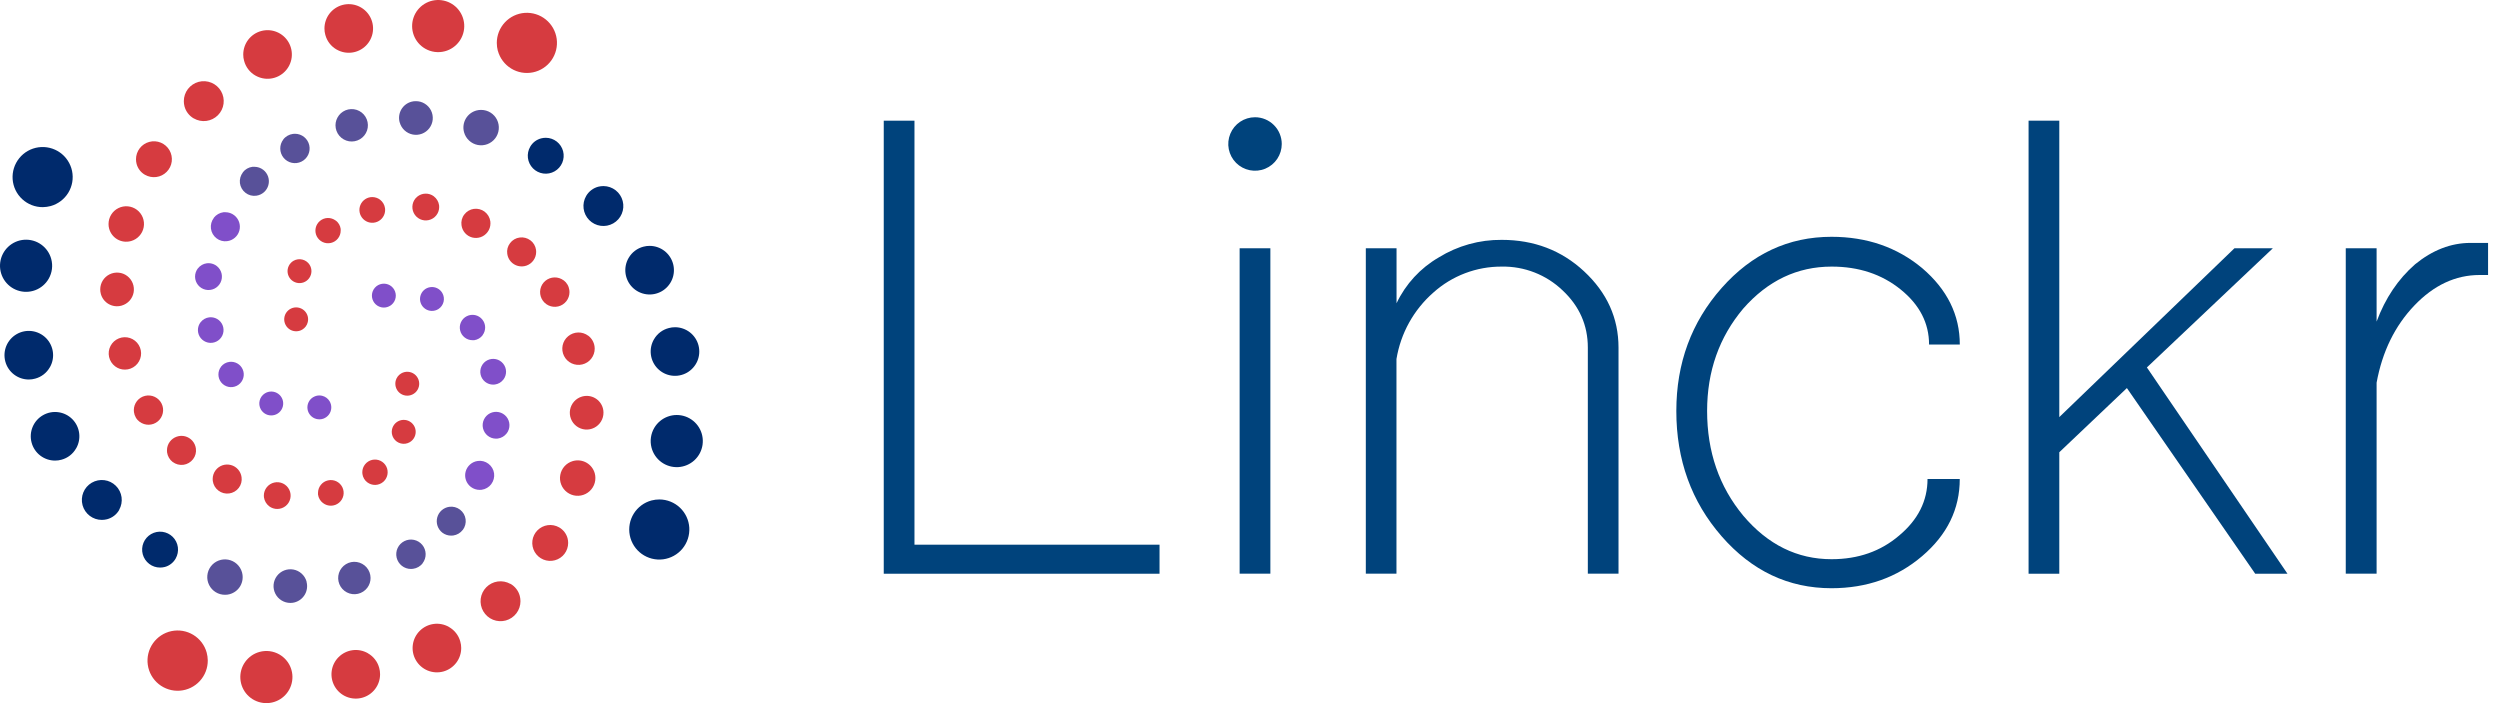
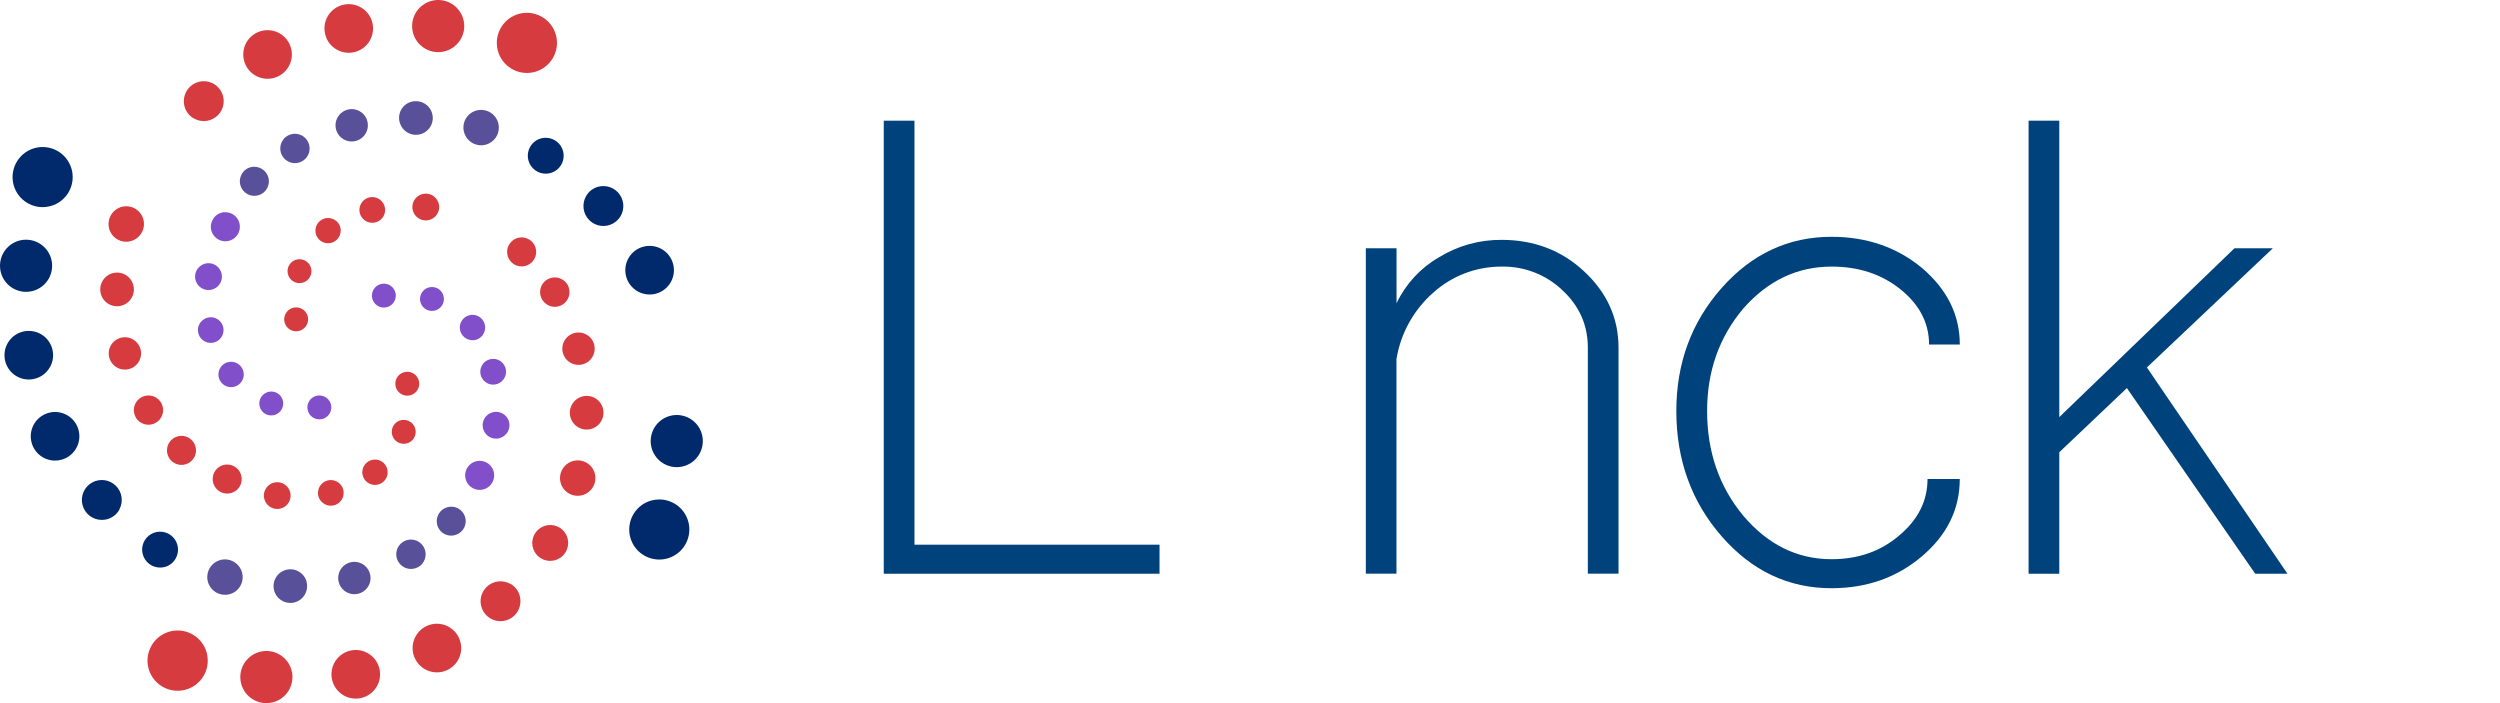
<svg xmlns="http://www.w3.org/2000/svg" width="128" height="36" viewBox="0 0 128 36" fill="none">
  <path d="M10.581 33.408C10.617 33.539 10.636 33.675 10.638 33.811C10.641 34.203 10.495 34.581 10.23 34.869C9.965 35.157 9.6 35.334 9.209 35.363C8.819 35.392 8.432 35.271 8.127 35.026C7.822 34.78 7.622 34.428 7.567 34.04C7.512 33.652 7.607 33.258 7.832 32.937C8.057 32.617 8.395 32.394 8.778 32.313C9.162 32.233 9.561 32.301 9.896 32.505C10.231 32.708 10.476 33.031 10.581 33.408Z" fill="#D63B40" />
  <path d="M14.305 33.508C14.572 33.663 14.778 33.904 14.887 34.193C14.997 34.482 15.002 34.8 14.903 35.092C14.805 35.385 14.608 35.634 14.346 35.798C14.084 35.961 13.773 36.029 13.467 35.989C13.161 35.949 12.878 35.804 12.666 35.58C12.455 35.355 12.328 35.063 12.307 34.755C12.286 34.447 12.373 34.141 12.552 33.89C12.732 33.639 12.992 33.457 13.291 33.377C13.46 33.331 13.637 33.319 13.811 33.341C13.985 33.364 14.153 33.421 14.305 33.508Z" fill="#D63B40" />
  <path d="M18.835 33.447C18.977 33.527 19.101 33.634 19.2 33.763C19.3 33.891 19.373 34.038 19.415 34.195C19.445 34.301 19.46 34.41 19.46 34.52C19.461 34.794 19.372 35.061 19.205 35.279C19.039 35.497 18.806 35.654 18.541 35.725C18.276 35.797 17.995 35.779 17.742 35.675C17.488 35.571 17.276 35.385 17.139 35.148C17.002 34.911 16.946 34.635 16.982 34.363C17.017 34.091 17.141 33.839 17.335 33.645C17.529 33.451 17.781 33.326 18.053 33.29C18.325 33.254 18.601 33.309 18.838 33.446L18.835 33.447Z" fill="#D63B40" />
  <path d="M22.989 32.103C23.13 32.183 23.254 32.29 23.354 32.419C23.453 32.547 23.526 32.694 23.568 32.851C23.599 32.957 23.614 33.067 23.614 33.177C23.615 33.451 23.525 33.718 23.359 33.935C23.192 34.153 22.959 34.31 22.694 34.382C22.43 34.453 22.149 34.435 21.895 34.331C21.642 34.226 21.43 34.041 21.293 33.804C21.155 33.567 21.1 33.291 21.136 33.019C21.171 32.747 21.295 32.495 21.489 32.301C21.683 32.107 21.935 31.982 22.207 31.946C22.478 31.91 22.754 31.965 22.992 32.102L22.989 32.103Z" fill="#D63B40" />
  <path d="M26.134 29.89C26.252 29.957 26.354 30.046 26.436 30.153C26.519 30.26 26.579 30.382 26.613 30.512C26.635 30.6 26.647 30.689 26.648 30.779C26.649 31.004 26.576 31.223 26.44 31.401C26.304 31.58 26.113 31.709 25.896 31.769C25.679 31.828 25.449 31.814 25.241 31.73C25.033 31.645 24.858 31.494 24.745 31.3C24.631 31.106 24.585 30.88 24.612 30.657C24.64 30.434 24.741 30.227 24.898 30.067C25.056 29.907 25.262 29.803 25.484 29.772C25.707 29.741 25.933 29.784 26.129 29.894L26.134 29.89Z" fill="#D63B40" />
  <path d="M28.628 27.001C28.733 27.061 28.825 27.141 28.899 27.237C28.973 27.332 29.027 27.442 29.059 27.558C29.079 27.637 29.09 27.717 29.09 27.798C29.09 28 29.023 28.197 28.901 28.357C28.778 28.518 28.605 28.634 28.41 28.686C28.215 28.739 28.008 28.726 27.821 28.649C27.634 28.572 27.478 28.435 27.376 28.261C27.275 28.086 27.234 27.882 27.259 27.682C27.285 27.481 27.377 27.295 27.519 27.151C27.662 27.008 27.847 26.916 28.048 26.888C28.248 26.861 28.452 26.901 28.627 27.001H28.628Z" fill="#D63B40" />
  <path d="M30.453 24.237C30.474 24.314 30.485 24.394 30.484 24.474C30.485 24.643 30.439 24.808 30.35 24.952C30.262 25.096 30.136 25.212 29.985 25.288C29.835 25.364 29.666 25.396 29.498 25.382C29.33 25.367 29.17 25.306 29.035 25.205C28.9 25.104 28.795 24.967 28.734 24.81C28.672 24.653 28.655 24.482 28.686 24.317C28.716 24.151 28.792 23.996 28.905 23.871C29.018 23.746 29.163 23.655 29.325 23.608L29.347 23.602C29.578 23.54 29.824 23.572 30.031 23.691C30.238 23.81 30.39 24.006 30.453 24.237Z" fill="#D63B40" />
  <path d="M30.868 20.901C30.889 20.975 30.899 21.051 30.898 21.128C30.899 21.288 30.855 21.445 30.771 21.582C30.688 21.719 30.567 21.83 30.424 21.902C30.281 21.974 30.12 22.005 29.961 21.991C29.801 21.977 29.648 21.918 29.52 21.822C29.391 21.726 29.292 21.596 29.234 21.447C29.175 21.297 29.16 21.135 29.188 20.977C29.217 20.819 29.29 20.673 29.397 20.554C29.505 20.435 29.643 20.348 29.798 20.304L29.817 20.299C30.037 20.24 30.27 20.27 30.467 20.383C30.664 20.496 30.808 20.682 30.868 20.901Z" fill="#D63B40" />
  <path d="M30.119 17.187C30.206 17.253 30.28 17.336 30.335 17.431C30.39 17.525 30.426 17.63 30.441 17.738C30.446 17.776 30.449 17.813 30.449 17.851C30.449 18.038 30.386 18.22 30.27 18.367C30.155 18.514 29.992 18.617 29.81 18.66C29.628 18.703 29.437 18.683 29.268 18.604C29.098 18.525 28.96 18.391 28.877 18.223C28.793 18.056 28.769 17.865 28.807 17.682C28.846 17.499 28.945 17.334 29.089 17.215C29.233 17.095 29.413 17.028 29.6 17.023C29.787 17.019 29.97 17.078 30.119 17.19V17.187Z" fill="#D63B40" />
  <path d="M28.86 14.352C28.939 14.411 29.005 14.486 29.055 14.572C29.105 14.657 29.137 14.752 29.15 14.85C29.155 14.884 29.158 14.919 29.158 14.954C29.159 15.123 29.102 15.289 28.997 15.422C28.892 15.556 28.745 15.65 28.58 15.689C28.415 15.728 28.241 15.711 28.087 15.639C27.933 15.567 27.808 15.445 27.732 15.293C27.656 15.141 27.634 14.968 27.668 14.802C27.703 14.636 27.793 14.486 27.924 14.377C28.055 14.269 28.218 14.208 28.388 14.204C28.558 14.2 28.724 14.254 28.86 14.356V14.352Z" fill="#D63B40" />
  <path d="M27.155 12.302C27.233 12.36 27.299 12.434 27.349 12.518C27.399 12.603 27.432 12.696 27.445 12.793C27.445 12.827 27.451 12.862 27.452 12.897C27.452 13.059 27.4 13.216 27.302 13.345C27.214 13.463 27.092 13.551 26.953 13.6C26.814 13.648 26.664 13.654 26.522 13.617C26.379 13.58 26.251 13.502 26.153 13.392C26.055 13.282 25.992 13.145 25.972 12.999C25.957 12.903 25.962 12.804 25.986 12.709C26.011 12.615 26.055 12.526 26.115 12.449C26.173 12.37 26.247 12.304 26.331 12.255C26.416 12.205 26.509 12.173 26.607 12.161C26.801 12.134 26.998 12.186 27.155 12.304" fill="#D63B40" />
-   <path d="M24.816 10.84C24.974 10.96 25.077 11.137 25.105 11.333C25.105 11.366 25.111 11.4 25.111 11.437C25.112 11.598 25.06 11.755 24.962 11.883C24.874 12.002 24.752 12.092 24.612 12.141C24.472 12.19 24.321 12.196 24.177 12.159C24.034 12.121 23.905 12.041 23.808 11.93C23.71 11.818 23.648 11.68 23.629 11.533C23.615 11.436 23.62 11.338 23.644 11.243C23.669 11.148 23.712 11.059 23.773 10.982C23.831 10.904 23.905 10.838 23.989 10.789C24.074 10.739 24.167 10.707 24.264 10.694C24.459 10.668 24.656 10.72 24.814 10.837" fill="#D63B40" />
  <path d="M22.214 10.054C22.359 10.164 22.456 10.328 22.481 10.508C22.481 10.54 22.486 10.572 22.486 10.602C22.486 10.756 22.433 10.906 22.337 11.027C22.241 11.149 22.106 11.233 21.956 11.268C21.805 11.304 21.647 11.287 21.507 11.221C21.367 11.155 21.254 11.044 21.185 10.905C21.116 10.767 21.096 10.609 21.128 10.457C21.16 10.306 21.242 10.17 21.362 10.071C21.481 9.973 21.63 9.917 21.784 9.914C21.939 9.91 22.09 9.959 22.214 10.052V10.054Z" fill="#D63B40" />
  <path d="M19.458 10.224C19.597 10.33 19.689 10.487 19.713 10.66C19.713 10.69 19.718 10.719 19.719 10.749C19.719 10.88 19.68 11.007 19.607 11.115C19.535 11.223 19.432 11.307 19.311 11.357C19.191 11.407 19.058 11.419 18.93 11.394C18.803 11.368 18.686 11.305 18.594 11.213C18.502 11.12 18.439 11.003 18.414 10.875C18.389 10.747 18.402 10.615 18.453 10.495C18.503 10.374 18.588 10.272 18.696 10.2C18.805 10.127 18.932 10.089 19.062 10.09C19.205 10.091 19.344 10.138 19.458 10.223V10.224Z" fill="#D63B40" />
  <path d="M17.19 11.29C17.259 11.342 17.316 11.406 17.36 11.48C17.403 11.554 17.431 11.635 17.443 11.72C17.443 11.751 17.443 11.782 17.443 11.81C17.443 11.956 17.393 12.097 17.302 12.211C17.211 12.325 17.085 12.405 16.943 12.438C16.801 12.471 16.652 12.456 16.52 12.393C16.388 12.331 16.281 12.226 16.216 12.096C16.151 11.965 16.133 11.816 16.163 11.674C16.193 11.531 16.271 11.403 16.383 11.31C16.495 11.217 16.636 11.164 16.781 11.161C16.927 11.158 17.07 11.204 17.186 11.292L17.19 11.29Z" fill="#D63B40" />
  <path d="M15.849 13.552C15.915 13.655 15.949 13.775 15.946 13.898C15.943 14.02 15.903 14.138 15.832 14.238C15.762 14.338 15.662 14.414 15.548 14.457C15.433 14.499 15.309 14.507 15.19 14.478C15.071 14.449 14.963 14.385 14.881 14.295C14.799 14.204 14.746 14.091 14.728 13.97C14.711 13.849 14.73 13.726 14.784 13.616C14.837 13.506 14.922 13.414 15.028 13.353C15.165 13.275 15.326 13.251 15.478 13.289C15.631 13.326 15.764 13.42 15.849 13.552Z" fill="#D63B40" />
  <path d="M15.687 16.034C15.744 16.128 15.775 16.235 15.775 16.345C15.775 16.395 15.769 16.444 15.758 16.491C15.74 16.571 15.706 16.645 15.658 16.711C15.61 16.777 15.549 16.832 15.479 16.874C15.376 16.937 15.256 16.967 15.135 16.961C15.014 16.956 14.898 16.915 14.8 16.843C14.703 16.771 14.629 16.672 14.588 16.558C14.547 16.445 14.54 16.321 14.569 16.204C14.598 16.086 14.661 15.98 14.751 15.898C14.84 15.817 14.951 15.764 15.071 15.745C15.19 15.727 15.313 15.745 15.422 15.796C15.532 15.847 15.624 15.93 15.687 16.033V16.034Z" fill="#D63B40" />
  <path d="M33.359 25.623C33.491 25.589 33.627 25.572 33.764 25.572C34.154 25.574 34.529 25.724 34.813 25.992C35.097 26.261 35.268 26.627 35.292 27.017C35.315 27.406 35.19 27.791 34.941 28.092C34.692 28.392 34.338 28.587 33.951 28.637C33.564 28.687 33.172 28.587 32.855 28.359C32.538 28.131 32.32 27.79 32.245 27.407C32.17 27.024 32.243 26.627 32.45 26.295C32.657 25.964 32.982 25.724 33.359 25.623Z" fill="#002A6C" />
  <path d="M33.5 21.904C33.657 21.639 33.902 21.435 34.192 21.329C34.482 21.223 34.8 21.221 35.091 21.323C35.382 21.425 35.629 21.625 35.79 21.889C35.95 22.153 36.014 22.464 35.971 22.77C35.928 23.076 35.78 23.357 35.553 23.566C35.325 23.775 35.033 23.898 34.724 23.916C34.416 23.933 34.111 23.843 33.862 23.661C33.613 23.479 33.434 23.215 33.357 22.916C33.313 22.747 33.303 22.57 33.328 22.396C33.352 22.222 33.411 22.055 33.5 21.904Z" fill="#002A6C" />
-   <path d="M33.487 17.368C33.568 17.227 33.677 17.104 33.806 17.006C33.936 16.908 34.084 16.837 34.241 16.797C34.347 16.767 34.457 16.753 34.567 16.754C34.841 16.756 35.106 16.848 35.323 17.016C35.539 17.184 35.694 17.419 35.763 17.684C35.832 17.949 35.812 18.23 35.706 18.483C35.599 18.735 35.412 18.945 35.174 19.081C34.935 19.216 34.659 19.269 34.388 19.231C34.116 19.194 33.865 19.067 33.673 18.872C33.48 18.677 33.358 18.424 33.324 18.152C33.29 17.88 33.347 17.604 33.486 17.368H33.487Z" fill="#002A6C" />
  <path d="M32.189 13.202C32.271 13.061 32.379 12.938 32.509 12.84C32.638 12.742 32.786 12.671 32.943 12.63C33.049 12.601 33.159 12.587 33.269 12.589C33.543 12.591 33.809 12.683 34.025 12.851C34.241 13.02 34.396 13.255 34.465 13.52C34.534 13.785 34.514 14.066 34.407 14.318C34.3 14.57 34.113 14.781 33.875 14.916C33.636 15.051 33.36 15.104 33.089 15.066C32.817 15.028 32.566 14.902 32.373 14.706C32.181 14.511 32.059 14.257 32.025 13.985C31.992 13.713 32.049 13.438 32.188 13.202H32.189Z" fill="#002A6C" />
  <path d="M30.013 10.03C30.081 9.914 30.17 9.813 30.277 9.732C30.384 9.651 30.506 9.592 30.636 9.558C30.723 9.537 30.812 9.527 30.902 9.527C31.127 9.529 31.345 9.605 31.522 9.743C31.699 9.882 31.826 10.075 31.882 10.292C31.939 10.51 31.922 10.74 31.834 10.947C31.747 11.154 31.593 11.326 31.398 11.437C31.202 11.548 30.976 11.592 30.753 11.561C30.53 11.53 30.324 11.426 30.166 11.266C30.009 11.106 29.908 10.899 29.88 10.675C29.852 10.452 29.899 10.226 30.012 10.032L30.013 10.03Z" fill="#002A6C" />
  <path d="M27.149 7.508C27.209 7.404 27.29 7.312 27.386 7.239C27.483 7.167 27.593 7.114 27.71 7.084C27.788 7.064 27.869 7.054 27.949 7.055C28.151 7.056 28.347 7.125 28.507 7.249C28.666 7.374 28.78 7.547 28.831 7.743C28.882 7.939 28.866 8.146 28.788 8.332C28.709 8.518 28.571 8.673 28.395 8.773C28.219 8.873 28.015 8.912 27.815 8.884C27.614 8.856 27.429 8.763 27.287 8.619C27.145 8.475 27.055 8.288 27.029 8.087C27.005 7.887 27.046 7.683 27.149 7.509V7.508Z" fill="#002A6C" />
  <path d="M24.401 5.656C24.479 5.635 24.559 5.625 24.639 5.627C24.808 5.628 24.973 5.676 25.116 5.765C25.259 5.855 25.374 5.982 25.448 6.134C25.522 6.285 25.553 6.454 25.536 6.622C25.52 6.79 25.457 6.95 25.354 7.084C25.252 7.218 25.114 7.32 24.957 7.38C24.799 7.44 24.628 7.455 24.462 7.423C24.297 7.391 24.143 7.314 24.02 7.199C23.896 7.085 23.806 6.938 23.761 6.776L23.755 6.754C23.695 6.523 23.73 6.277 23.851 6.071C23.972 5.865 24.17 5.716 24.401 5.656Z" fill="#585199" />
  <path d="M21.07 5.207C21.143 5.187 21.22 5.178 21.296 5.18C21.456 5.179 21.614 5.224 21.75 5.309C21.887 5.393 21.997 5.514 22.069 5.658C22.14 5.802 22.17 5.963 22.155 6.123C22.14 6.283 22.08 6.435 21.983 6.563C21.886 6.691 21.755 6.789 21.605 6.847C21.454 6.904 21.291 6.918 21.134 6.888C20.976 6.857 20.83 6.784 20.712 6.674C20.594 6.565 20.509 6.426 20.466 6.271C20.462 6.262 20.459 6.253 20.457 6.244C20.402 6.025 20.436 5.794 20.55 5.599C20.665 5.405 20.852 5.264 21.07 5.207Z" fill="#585199" />
  <path d="M17.347 5.912C17.467 5.755 17.638 5.646 17.83 5.604C18.023 5.563 18.223 5.59 18.397 5.683C18.571 5.775 18.706 5.927 18.778 6.11C18.851 6.293 18.856 6.496 18.793 6.682C18.729 6.868 18.602 7.026 18.433 7.127C18.264 7.228 18.065 7.266 17.871 7.234C17.676 7.201 17.5 7.101 17.373 6.951C17.246 6.8 17.177 6.61 17.177 6.413C17.178 6.231 17.239 6.056 17.349 5.912H17.347Z" fill="#585199" />
  <path d="M14.502 7.142C14.562 7.063 14.638 6.998 14.723 6.949C14.809 6.899 14.904 6.868 15.003 6.855C15.037 6.851 15.072 6.849 15.106 6.849C15.276 6.85 15.44 6.909 15.572 7.015C15.704 7.121 15.797 7.269 15.834 7.435C15.872 7.6 15.852 7.773 15.779 7.926C15.706 8.079 15.583 8.203 15.43 8.277C15.278 8.351 15.105 8.372 14.939 8.335C14.773 8.299 14.625 8.207 14.518 8.076C14.411 7.944 14.351 7.78 14.349 7.611C14.347 7.441 14.402 7.276 14.506 7.142H14.502Z" fill="#585199" />
  <path d="M12.432 8.824C12.491 8.746 12.566 8.681 12.651 8.632C12.736 8.584 12.829 8.552 12.926 8.54C12.96 8.54 12.995 8.54 13.03 8.54C13.191 8.541 13.348 8.595 13.476 8.693C13.593 8.783 13.68 8.905 13.728 9.045C13.775 9.185 13.78 9.335 13.741 9.477C13.703 9.619 13.623 9.747 13.512 9.844C13.401 9.941 13.263 10.002 13.117 10.021C13.02 10.034 12.921 10.028 12.827 10.002C12.733 9.977 12.644 9.932 12.568 9.871C12.49 9.812 12.425 9.737 12.377 9.652C12.328 9.567 12.297 9.474 12.284 9.377C12.261 9.182 12.314 8.985 12.434 8.829" fill="#585199" />
  <path d="M10.947 11.15C11.069 10.994 11.247 10.892 11.443 10.866C11.476 10.866 11.51 10.866 11.547 10.866C11.708 10.867 11.865 10.921 11.993 11.021C12.109 11.111 12.196 11.233 12.243 11.373C12.29 11.512 12.295 11.662 12.256 11.804C12.218 11.946 12.138 12.074 12.027 12.17C11.916 12.267 11.779 12.329 11.633 12.347C11.536 12.361 11.437 12.355 11.343 12.329C11.248 12.304 11.16 12.259 11.083 12.199C11.006 12.139 10.941 12.065 10.892 11.98C10.844 11.895 10.812 11.802 10.8 11.705C10.788 11.608 10.794 11.51 10.82 11.415C10.846 11.321 10.889 11.233 10.949 11.156" fill="#804FC9" />
  <path d="M10.133 13.742C10.188 13.67 10.256 13.61 10.335 13.565C10.414 13.52 10.5 13.491 10.59 13.48C10.621 13.48 10.652 13.474 10.683 13.474C10.838 13.476 10.988 13.53 11.108 13.628C11.229 13.726 11.312 13.861 11.346 14.012C11.38 14.164 11.361 14.322 11.294 14.461C11.226 14.601 11.114 14.713 10.975 14.781C10.835 14.848 10.677 14.867 10.526 14.833C10.374 14.8 10.239 14.716 10.141 14.595C10.043 14.475 9.989 14.325 9.987 14.171C9.985 14.016 10.036 13.865 10.13 13.742H10.133Z" fill="#804FC9" />
  <path d="M10.272 16.498C10.325 16.429 10.391 16.372 10.466 16.329C10.541 16.286 10.624 16.259 10.71 16.248C10.739 16.245 10.769 16.243 10.799 16.243C10.947 16.245 11.089 16.297 11.204 16.39C11.319 16.484 11.398 16.613 11.43 16.757C11.462 16.902 11.444 17.053 11.38 17.186C11.315 17.319 11.208 17.426 11.075 17.49C10.941 17.555 10.79 17.572 10.646 17.54C10.502 17.508 10.373 17.427 10.279 17.313C10.186 17.198 10.135 17.055 10.133 16.907C10.131 16.759 10.179 16.615 10.27 16.498H10.272Z" fill="#804FC9" />
  <path d="M11.313 18.776C11.365 18.709 11.431 18.652 11.505 18.609C11.579 18.567 11.661 18.539 11.746 18.529C11.777 18.529 11.807 18.523 11.836 18.523C11.982 18.524 12.124 18.575 12.238 18.666C12.353 18.758 12.432 18.886 12.465 19.029C12.497 19.171 12.481 19.321 12.417 19.453C12.354 19.585 12.248 19.692 12.117 19.756C11.985 19.82 11.835 19.838 11.693 19.807C11.55 19.775 11.421 19.697 11.329 19.583C11.236 19.47 11.185 19.328 11.183 19.182C11.181 19.035 11.228 18.892 11.318 18.776H11.313Z" fill="#804FC9" />
  <path d="M13.562 20.141C13.665 20.076 13.786 20.043 13.908 20.047C14.031 20.051 14.149 20.092 14.248 20.164C14.347 20.236 14.422 20.336 14.464 20.451C14.505 20.566 14.511 20.691 14.481 20.809C14.451 20.928 14.386 21.035 14.295 21.116C14.203 21.197 14.09 21.249 13.968 21.265C13.847 21.281 13.724 21.261 13.614 21.206C13.505 21.151 13.414 21.065 13.354 20.958C13.277 20.822 13.256 20.66 13.295 20.508C13.333 20.356 13.429 20.224 13.562 20.141Z" fill="#804FC9" />
  <path d="M16.043 20.332C16.137 20.276 16.244 20.246 16.354 20.247C16.403 20.247 16.452 20.253 16.5 20.266C16.578 20.285 16.652 20.32 16.717 20.368C16.781 20.416 16.836 20.476 16.877 20.546C16.939 20.65 16.968 20.77 16.962 20.891C16.955 21.012 16.913 21.128 16.841 21.225C16.768 21.322 16.669 21.395 16.555 21.436C16.44 21.476 16.317 21.481 16.2 21.451C16.082 21.422 15.976 21.358 15.896 21.267C15.815 21.177 15.762 21.065 15.745 20.945C15.728 20.826 15.746 20.703 15.799 20.594C15.851 20.485 15.934 20.394 16.039 20.332H16.043Z" fill="#804FC9" />
  <path d="M2.594 10.55C2.462 10.585 2.327 10.604 2.191 10.606C1.8 10.608 1.423 10.461 1.137 10.196C0.85 9.931 0.675 9.567 0.647 9.177C0.62 8.787 0.741 8.402 0.987 8.098C1.232 7.795 1.584 7.596 1.971 7.542C2.358 7.489 2.751 7.584 3.07 7.809C3.389 8.034 3.61 8.372 3.69 8.755C3.769 9.137 3.7 9.535 3.496 9.869C3.293 10.202 2.97 10.446 2.594 10.55Z" fill="#002A6C" />
  <path d="M2.492 14.273C2.338 14.541 2.095 14.747 1.807 14.856C1.518 14.965 1.2 14.971 0.908 14.872C0.615 14.773 0.366 14.576 0.202 14.314C0.039 14.052 -0.029 13.742 0.011 13.435C0.051 13.129 0.196 12.846 0.42 12.635C0.645 12.423 0.937 12.296 1.245 12.275C1.553 12.255 1.859 12.341 2.11 12.521C2.361 12.7 2.543 12.961 2.623 13.259C2.669 13.428 2.681 13.605 2.659 13.779C2.636 13.953 2.579 14.121 2.492 14.273Z" fill="#002A6C" />
  <path d="M2.551 18.805C2.471 18.947 2.364 19.071 2.235 19.171C2.107 19.27 1.96 19.343 1.803 19.385C1.697 19.415 1.588 19.431 1.478 19.431C1.204 19.432 0.937 19.342 0.719 19.176C0.501 19.01 0.344 18.776 0.273 18.512C0.201 18.247 0.219 17.966 0.323 17.712C0.428 17.459 0.613 17.247 0.85 17.11C1.087 16.972 1.363 16.917 1.635 16.952C1.907 16.988 2.159 17.112 2.353 17.305C2.547 17.499 2.672 17.751 2.708 18.023C2.744 18.295 2.689 18.571 2.552 18.808L2.551 18.805Z" fill="#002A6C" />
  <path d="M3.896 22.957C3.816 23.099 3.709 23.223 3.581 23.322C3.452 23.422 3.305 23.495 3.148 23.537C3.042 23.567 2.933 23.582 2.823 23.582C2.548 23.583 2.282 23.493 2.064 23.327C1.846 23.161 1.689 22.927 1.618 22.662C1.546 22.398 1.564 22.117 1.669 21.863C1.773 21.61 1.958 21.398 2.196 21.261C2.433 21.123 2.709 21.068 2.98 21.104C3.252 21.139 3.505 21.264 3.699 21.457C3.893 21.651 4.017 21.903 4.053 22.175C4.089 22.447 4.034 22.723 3.897 22.96L3.896 22.957Z" fill="#002A6C" />
  <path d="M6.105 26.106C6.038 26.223 5.949 26.326 5.842 26.408C5.735 26.49 5.613 26.55 5.482 26.585C5.396 26.607 5.306 26.618 5.217 26.619C4.992 26.62 4.774 26.547 4.595 26.411C4.416 26.275 4.287 26.084 4.227 25.867C4.168 25.651 4.182 25.42 4.266 25.212C4.351 25.004 4.502 24.83 4.696 24.716C4.89 24.603 5.116 24.556 5.339 24.584C5.562 24.611 5.769 24.712 5.929 24.87C6.089 25.027 6.193 25.233 6.224 25.456C6.255 25.678 6.212 25.905 6.102 26.101L6.105 26.106Z" fill="#002A6C" />
  <path d="M8.994 28.598C8.934 28.703 8.855 28.795 8.759 28.869C8.664 28.944 8.555 28.998 8.438 29.029C8.36 29.049 8.279 29.059 8.198 29.059C7.996 29.06 7.799 28.994 7.639 28.871C7.478 28.748 7.362 28.576 7.309 28.381C7.256 28.186 7.269 27.978 7.346 27.791C7.423 27.604 7.56 27.448 7.734 27.346C7.909 27.245 8.113 27.203 8.313 27.229C8.514 27.255 8.7 27.346 8.844 27.488C8.987 27.631 9.08 27.817 9.107 28.017C9.134 28.218 9.094 28.421 8.994 28.597V28.598Z" fill="#002A6C" />
  <path d="M11.76 30.422C11.683 30.444 11.602 30.454 11.522 30.453C11.353 30.454 11.188 30.408 11.044 30.32C10.9 30.231 10.784 30.105 10.708 29.954C10.632 29.804 10.6 29.635 10.615 29.467C10.63 29.299 10.691 29.138 10.792 29.003C10.893 28.868 11.03 28.764 11.187 28.703C11.344 28.641 11.515 28.625 11.681 28.655C11.847 28.686 12.001 28.762 12.126 28.875C12.251 28.988 12.342 29.134 12.389 29.296C12.391 29.303 12.393 29.309 12.394 29.317C12.456 29.547 12.424 29.793 12.306 30C12.187 30.208 11.991 30.359 11.76 30.422Z" fill="#585199" />
  <path d="M15.096 30.84C15.023 30.86 14.947 30.87 14.871 30.87C14.711 30.871 14.553 30.827 14.417 30.743C14.28 30.66 14.169 30.54 14.097 30.396C14.025 30.253 13.994 30.093 14.008 29.933C14.022 29.773 14.081 29.621 14.177 29.492C14.273 29.364 14.402 29.265 14.552 29.206C14.701 29.148 14.863 29.132 15.021 29.16C15.179 29.189 15.325 29.261 15.444 29.369C15.563 29.476 15.65 29.615 15.695 29.769C15.694 29.776 15.694 29.783 15.695 29.79C15.753 30.009 15.723 30.242 15.61 30.439C15.497 30.636 15.31 30.78 15.091 30.84" fill="#585199" />
-   <path d="M18.808 30.091C18.69 30.249 18.52 30.359 18.328 30.403C18.137 30.447 17.935 30.422 17.761 30.331C17.586 30.24 17.449 30.09 17.375 29.908C17.301 29.726 17.294 29.523 17.355 29.336C17.416 29.149 17.542 28.99 17.71 28.887C17.878 28.784 18.076 28.744 18.271 28.775C18.465 28.805 18.643 28.904 18.771 29.052C18.9 29.201 18.971 29.391 18.973 29.588C18.975 29.769 18.917 29.946 18.808 30.091Z" fill="#585199" />
+   <path d="M18.808 30.091C18.69 30.249 18.52 30.359 18.328 30.403C18.137 30.447 17.935 30.422 17.761 30.331C17.586 30.24 17.449 30.09 17.375 29.908C17.301 29.726 17.294 29.523 17.355 29.336C17.416 29.149 17.542 28.99 17.71 28.887C17.878 28.784 18.076 28.744 18.271 28.775C18.465 28.805 18.643 28.904 18.771 29.052C18.9 29.201 18.971 29.391 18.973 29.588C18.975 29.769 18.917 29.946 18.808 30.091" fill="#585199" />
  <path d="M21.645 28.832C21.586 28.912 21.511 28.978 21.425 29.028C21.34 29.078 21.245 29.11 21.147 29.123C21.113 29.128 21.078 29.131 21.044 29.131C20.874 29.132 20.709 29.075 20.575 28.97C20.442 28.865 20.348 28.718 20.308 28.553C20.269 28.387 20.286 28.214 20.358 28.06C20.43 27.906 20.552 27.781 20.704 27.705C20.856 27.629 21.029 27.606 21.195 27.641C21.361 27.676 21.511 27.766 21.62 27.897C21.728 28.028 21.789 28.191 21.793 28.361C21.797 28.531 21.744 28.697 21.641 28.832H21.645Z" fill="#585199" />
  <path d="M23.695 27.128C23.636 27.207 23.562 27.272 23.478 27.322C23.393 27.372 23.3 27.404 23.203 27.418C23.169 27.418 23.136 27.424 23.099 27.424C22.938 27.425 22.78 27.372 22.651 27.275C22.535 27.185 22.448 27.064 22.401 26.925C22.354 26.787 22.349 26.638 22.386 26.496C22.423 26.355 22.501 26.227 22.61 26.13C22.72 26.033 22.855 25.97 23 25.949C23.097 25.935 23.195 25.94 23.29 25.965C23.384 25.989 23.473 26.033 23.551 26.092C23.629 26.151 23.694 26.225 23.744 26.309C23.793 26.394 23.826 26.487 23.839 26.584C23.865 26.779 23.813 26.976 23.695 27.134" fill="#585199" />
  <path d="M25.155 24.786C25.036 24.944 24.859 25.048 24.663 25.076C24.629 25.076 24.596 25.082 24.56 25.082C24.398 25.082 24.241 25.03 24.112 24.933C23.994 24.844 23.905 24.722 23.857 24.583C23.808 24.444 23.802 24.294 23.839 24.152C23.876 24.009 23.955 23.881 24.065 23.783C24.175 23.685 24.311 23.622 24.457 23.602C24.554 23.587 24.653 23.592 24.748 23.617C24.842 23.642 24.931 23.685 25.009 23.745C25.087 23.804 25.153 23.878 25.202 23.962C25.252 24.046 25.284 24.14 25.297 24.237C25.323 24.432 25.271 24.629 25.153 24.786" fill="#804FC9" />
  <path d="M25.944 22.186C25.834 22.332 25.67 22.428 25.489 22.454C25.458 22.454 25.427 22.459 25.396 22.459C25.241 22.459 25.091 22.406 24.971 22.31C24.849 22.213 24.765 22.079 24.729 21.928C24.694 21.778 24.711 21.62 24.777 21.48C24.843 21.34 24.954 21.226 25.093 21.157C25.231 21.089 25.389 21.069 25.54 21.101C25.692 21.133 25.828 21.215 25.927 21.334C26.025 21.453 26.081 21.602 26.084 21.757C26.088 21.912 26.039 22.063 25.946 22.186H25.944Z" fill="#804FC9" />
  <path d="M25.774 19.432C25.722 19.501 25.657 19.559 25.582 19.603C25.508 19.646 25.425 19.675 25.34 19.687L25.25 19.693C25.102 19.693 24.957 19.643 24.841 19.551C24.724 19.458 24.642 19.329 24.608 19.184C24.574 19.04 24.59 18.888 24.654 18.753C24.717 18.618 24.824 18.509 24.957 18.443C25.09 18.377 25.242 18.358 25.387 18.388C25.533 18.419 25.663 18.498 25.758 18.613C25.853 18.727 25.907 18.87 25.91 19.019C25.913 19.168 25.866 19.313 25.776 19.432H25.774Z" fill="#804FC9" />
  <path d="M24.711 17.165C24.606 17.302 24.452 17.393 24.281 17.418C24.25 17.418 24.22 17.418 24.191 17.418C24.044 17.418 23.902 17.368 23.788 17.277C23.673 17.186 23.592 17.06 23.559 16.917C23.525 16.775 23.541 16.625 23.603 16.493C23.665 16.36 23.77 16.253 23.901 16.188C24.032 16.122 24.181 16.103 24.325 16.133C24.468 16.163 24.597 16.241 24.69 16.354C24.784 16.466 24.836 16.607 24.84 16.753C24.843 16.9 24.797 17.043 24.709 17.16L24.711 17.165Z" fill="#804FC9" />
  <path d="M22.447 15.823C22.343 15.889 22.223 15.922 22.101 15.919C21.979 15.916 21.86 15.877 21.761 15.805C21.661 15.734 21.585 15.635 21.543 15.521C21.5 15.406 21.493 15.281 21.522 15.162C21.551 15.044 21.615 14.936 21.705 14.854C21.796 14.772 21.909 14.719 22.03 14.702C22.151 14.684 22.274 14.704 22.384 14.757C22.494 14.811 22.586 14.896 22.647 15.002C22.725 15.139 22.748 15.3 22.711 15.453C22.674 15.605 22.579 15.738 22.447 15.823Z" fill="#804FC9" />
  <path d="M19.967 15.659C19.874 15.716 19.766 15.746 19.656 15.747C19.607 15.747 19.558 15.742 19.51 15.73C19.372 15.697 19.25 15.617 19.165 15.504C19.08 15.391 19.036 15.252 19.042 15.11C19.048 14.969 19.103 14.834 19.197 14.728C19.291 14.622 19.419 14.553 19.559 14.531C19.699 14.509 19.843 14.536 19.965 14.608C20.087 14.681 20.18 14.793 20.228 14.926C20.277 15.059 20.278 15.205 20.231 15.338C20.184 15.472 20.092 15.585 19.971 15.659H19.967Z" fill="#804FC9" />
  <path d="M25.488 2.603C25.454 2.471 25.437 2.335 25.436 2.199C25.436 1.808 25.583 1.432 25.85 1.146C26.116 0.86 26.481 0.686 26.871 0.659C27.261 0.633 27.646 0.755 27.949 1.002C28.252 1.249 28.45 1.601 28.503 1.988C28.555 2.376 28.459 2.768 28.233 3.087C28.007 3.406 27.668 3.627 27.285 3.705C26.902 3.783 26.504 3.713 26.171 3.508C25.838 3.304 25.595 2.98 25.491 2.604" fill="#D63B40" />
  <path d="M21.765 2.489C21.498 2.335 21.293 2.092 21.185 1.803C21.077 1.514 21.072 1.196 21.172 0.904C21.271 0.612 21.469 0.363 21.732 0.2C21.994 0.038 22.305 -0.029 22.611 0.012C22.917 0.052 23.199 0.198 23.41 0.423C23.621 0.649 23.747 0.941 23.767 1.249C23.787 1.557 23.699 1.862 23.519 2.113C23.339 2.364 23.078 2.545 22.78 2.624C22.61 2.67 22.433 2.681 22.259 2.658C22.085 2.635 21.917 2.578 21.765 2.489Z" fill="#D63B40" />
  <path d="M17.233 2.536C17.092 2.455 16.968 2.347 16.869 2.218C16.77 2.089 16.698 1.942 16.656 1.784C16.626 1.678 16.611 1.569 16.612 1.458C16.612 1.184 16.702 0.918 16.868 0.7C17.035 0.483 17.269 0.326 17.533 0.255C17.798 0.184 18.079 0.202 18.332 0.307C18.585 0.412 18.797 0.597 18.934 0.834C19.071 1.072 19.126 1.347 19.09 1.619C19.055 1.891 18.93 2.143 18.737 2.337C18.543 2.531 18.291 2.655 18.019 2.691C17.747 2.727 17.471 2.672 17.234 2.535L17.233 2.536Z" fill="#D63B40" />
  <path d="M13.075 3.867C12.934 3.787 12.811 3.679 12.712 3.55C12.613 3.421 12.54 3.274 12.499 3.117C12.468 3.011 12.453 2.902 12.454 2.792C12.454 2.517 12.544 2.251 12.71 2.033C12.877 1.815 13.11 1.659 13.375 1.588C13.639 1.516 13.92 1.534 14.174 1.639C14.427 1.743 14.639 1.929 14.776 2.166C14.913 2.403 14.968 2.679 14.933 2.951C14.897 3.223 14.773 3.475 14.579 3.669C14.385 3.863 14.133 3.987 13.861 4.023C13.59 4.059 13.314 4.004 13.076 3.867H13.075Z" fill="#D63B40" />
  <path d="M9.922 6.065C9.805 5.998 9.703 5.909 9.621 5.802C9.539 5.695 9.479 5.573 9.445 5.443C9.423 5.356 9.412 5.267 9.412 5.178C9.412 4.953 9.486 4.734 9.623 4.556C9.76 4.378 9.952 4.25 10.169 4.191C10.386 4.133 10.617 4.149 10.824 4.235C11.032 4.321 11.206 4.473 11.318 4.668C11.43 4.862 11.475 5.089 11.446 5.312C11.417 5.534 11.315 5.741 11.156 5.9C10.997 6.059 10.79 6.162 10.567 6.191C10.344 6.221 10.118 6.176 9.923 6.063L9.922 6.065Z" fill="#D63B40" />
-   <path d="M7.421 8.949C7.316 8.889 7.224 8.809 7.151 8.713C7.077 8.617 7.024 8.508 6.993 8.391C6.973 8.313 6.963 8.233 6.963 8.152C6.963 7.95 7.03 7.753 7.153 7.593C7.276 7.432 7.448 7.317 7.644 7.265C7.839 7.212 8.046 7.226 8.233 7.303C8.42 7.381 8.576 7.517 8.677 7.692C8.778 7.867 8.819 8.071 8.793 8.272C8.767 8.472 8.675 8.658 8.532 8.801C8.389 8.945 8.203 9.037 8.003 9.063C7.802 9.09 7.599 9.05 7.423 8.949H7.421Z" fill="#D63B40" />
  <path d="M5.588 11.708C5.567 11.631 5.556 11.551 5.557 11.471C5.557 11.302 5.603 11.136 5.692 10.992C5.78 10.848 5.907 10.732 6.058 10.657C6.209 10.581 6.379 10.549 6.547 10.564C6.715 10.58 6.876 10.642 7.011 10.743C7.146 10.845 7.249 10.982 7.311 11.139C7.372 11.297 7.388 11.468 7.357 11.634C7.326 11.8 7.249 11.955 7.135 12.079C7.021 12.204 6.875 12.295 6.713 12.341L6.692 12.346C6.461 12.407 6.215 12.375 6.008 12.255C5.802 12.136 5.651 11.939 5.588 11.708Z" fill="#D63B40" />
  <path d="M5.162 15.043C5.141 14.969 5.131 14.893 5.132 14.817C5.132 14.656 5.177 14.499 5.261 14.363C5.346 14.227 5.467 14.117 5.61 14.046C5.754 13.975 5.914 13.945 6.074 13.96C6.233 13.974 6.385 14.033 6.513 14.13C6.641 14.227 6.739 14.357 6.797 14.506C6.855 14.656 6.87 14.818 6.841 14.976C6.812 15.133 6.739 15.28 6.631 15.398C6.523 15.516 6.384 15.602 6.23 15.646L6.209 15.652C5.99 15.71 5.757 15.679 5.56 15.565C5.364 15.452 5.221 15.265 5.162 15.046" fill="#D63B40" />
  <path d="M5.897 18.759C5.739 18.64 5.629 18.47 5.585 18.278C5.542 18.086 5.568 17.885 5.659 17.711C5.75 17.536 5.901 17.4 6.083 17.326C6.265 17.252 6.468 17.245 6.655 17.307C6.842 17.369 7.001 17.495 7.103 17.663C7.206 17.831 7.245 18.03 7.214 18.225C7.183 18.419 7.084 18.596 6.935 18.724C6.786 18.853 6.596 18.924 6.399 18.924C6.218 18.926 6.041 18.868 5.897 18.759Z" fill="#D63B40" />
  <path d="M7.149 21.598C7.07 21.539 7.003 21.464 6.954 21.378C6.904 21.293 6.872 21.198 6.859 21.1C6.854 21.065 6.852 21.031 6.852 20.996C6.852 20.827 6.91 20.663 7.015 20.53C7.12 20.398 7.267 20.305 7.431 20.267C7.596 20.228 7.769 20.247 7.922 20.319C8.075 20.391 8.199 20.512 8.274 20.664C8.349 20.815 8.371 20.988 8.335 21.153C8.3 21.318 8.21 21.467 8.08 21.575C7.949 21.683 7.787 21.743 7.618 21.747C7.449 21.75 7.283 21.696 7.149 21.594V21.598Z" fill="#D63B40" />
  <path d="M8.842 23.655C8.685 23.535 8.581 23.357 8.554 23.161C8.554 23.128 8.549 23.094 8.549 23.057C8.548 22.896 8.601 22.738 8.699 22.61C8.788 22.493 8.91 22.405 9.049 22.357C9.188 22.309 9.339 22.303 9.481 22.34C9.623 22.378 9.751 22.457 9.849 22.567C9.946 22.677 10.009 22.814 10.029 22.96C10.043 23.057 10.038 23.156 10.013 23.25C9.988 23.345 9.944 23.433 9.884 23.511C9.824 23.589 9.75 23.654 9.666 23.703C9.581 23.753 9.488 23.785 9.391 23.798C9.196 23.823 8.999 23.771 8.842 23.653" fill="#D63B40" />
  <path d="M11.183 25.119C11.105 25.06 11.039 24.986 10.99 24.902C10.941 24.817 10.909 24.724 10.895 24.627C10.895 24.593 10.889 24.559 10.889 24.523C10.889 24.362 10.942 24.205 11.04 24.076C11.129 23.959 11.251 23.871 11.39 23.823C11.53 23.776 11.68 23.771 11.823 23.809C11.965 23.847 12.093 23.926 12.19 24.037C12.287 24.148 12.349 24.285 12.368 24.431C12.382 24.527 12.377 24.626 12.352 24.721C12.328 24.815 12.284 24.904 12.224 24.981C12.104 25.137 11.927 25.239 11.732 25.265C11.537 25.291 11.339 25.239 11.183 25.119Z" fill="#D63B40" />
  <path d="M13.78 25.918C13.635 25.807 13.54 25.643 13.514 25.462C13.514 25.431 13.509 25.399 13.509 25.369C13.51 25.215 13.564 25.065 13.66 24.945C13.757 24.824 13.891 24.74 14.042 24.706C14.193 24.671 14.35 24.689 14.49 24.755C14.629 24.822 14.742 24.933 14.81 25.072C14.878 25.21 14.898 25.368 14.865 25.519C14.832 25.67 14.75 25.805 14.631 25.903C14.511 26.001 14.363 26.056 14.208 26.059C14.054 26.062 13.903 26.013 13.78 25.92V25.918Z" fill="#D63B40" />
  <path d="M16.537 25.756C16.398 25.65 16.306 25.494 16.282 25.32C16.281 25.291 16.281 25.261 16.282 25.231C16.283 25.083 16.334 24.94 16.427 24.825C16.519 24.709 16.648 24.628 16.792 24.596C16.936 24.562 17.087 24.579 17.221 24.642C17.354 24.706 17.463 24.813 17.528 24.945C17.593 25.078 17.612 25.229 17.581 25.374C17.549 25.518 17.471 25.648 17.356 25.742C17.242 25.836 17.1 25.889 16.952 25.892C16.804 25.895 16.659 25.848 16.542 25.758L16.537 25.756Z" fill="#D63B40" />
  <path d="M18.807 24.698C18.67 24.594 18.579 24.439 18.556 24.268C18.556 24.237 18.55 24.206 18.55 24.177C18.55 24.031 18.6 23.889 18.691 23.775C18.782 23.66 18.909 23.58 19.051 23.546C19.194 23.513 19.343 23.529 19.476 23.591C19.608 23.654 19.716 23.759 19.781 23.89C19.846 24.021 19.864 24.17 19.834 24.314C19.804 24.457 19.726 24.585 19.613 24.679C19.5 24.772 19.359 24.825 19.213 24.828C19.067 24.831 18.924 24.784 18.807 24.696V24.698Z" fill="#D63B40" />
  <path d="M20.155 22.441C20.089 22.337 20.055 22.217 20.058 22.094C20.062 21.972 20.102 21.853 20.173 21.753C20.244 21.654 20.344 21.578 20.459 21.535C20.574 21.493 20.699 21.486 20.818 21.515C20.937 21.545 21.044 21.609 21.126 21.7C21.208 21.791 21.261 21.904 21.278 22.026C21.295 22.147 21.275 22.271 21.221 22.381C21.167 22.491 21.081 22.582 20.975 22.643C20.838 22.721 20.677 22.743 20.524 22.705C20.372 22.668 20.239 22.573 20.155 22.441Z" fill="#D63B40" />
  <path d="M20.328 19.96C20.271 19.866 20.241 19.758 20.241 19.649C20.241 19.599 20.246 19.55 20.257 19.501C20.276 19.423 20.311 19.349 20.358 19.284C20.406 19.219 20.466 19.164 20.535 19.123C20.639 19.06 20.759 19.03 20.88 19.035C21 19.041 21.117 19.082 21.215 19.154C21.312 19.226 21.386 19.325 21.427 19.439C21.468 19.552 21.475 19.676 21.446 19.793C21.417 19.911 21.354 20.017 21.264 20.099C21.175 20.18 21.063 20.233 20.943 20.252C20.824 20.27 20.701 20.252 20.592 20.201C20.482 20.149 20.39 20.067 20.328 19.963V19.96Z" fill="#D63B40" />
  <path d="M45.248 6.179H46.821V27.888H59.368V29.375H45.248V6.179Z" fill="#00437C" />
-   <path d="M63.469 12.711H65.043V29.372H63.469V12.711ZM65.626 7.372C65.626 7.643 65.545 7.908 65.395 8.133C65.245 8.358 65.031 8.533 64.781 8.637C64.531 8.741 64.255 8.768 63.99 8.715C63.724 8.662 63.48 8.532 63.289 8.341C63.097 8.149 62.967 7.905 62.914 7.64C62.861 7.374 62.888 7.099 62.992 6.849C63.095 6.599 63.27 6.385 63.495 6.234C63.72 6.084 63.985 6.003 64.256 6.003C64.436 6.003 64.614 6.038 64.78 6.107C64.946 6.176 65.097 6.277 65.224 6.404C65.352 6.531 65.453 6.682 65.521 6.848C65.59 7.014 65.626 7.192 65.626 7.372Z" fill="#00437C" />
  <path d="M69.93 29.371V12.711H71.503V15.527C71.968 14.544 72.722 13.726 73.663 13.181C74.632 12.582 75.75 12.27 76.889 12.281C78.54 12.281 79.943 12.816 81.097 13.885C82.278 14.98 82.868 16.284 82.868 17.796V29.371H81.297V17.796C81.297 16.649 80.865 15.671 79.999 14.862C79.162 14.064 78.044 13.629 76.888 13.65C75.596 13.643 74.348 14.117 73.387 14.98C72.382 15.861 71.715 17.064 71.499 18.383V29.371H69.93Z" fill="#00437C" />
  <path d="M88.148 27.458C86.601 25.685 85.827 23.546 85.828 21.042C85.828 18.592 86.602 16.493 88.148 14.745C89.695 12.997 91.57 12.124 93.773 12.124C95.582 12.124 97.129 12.659 98.415 13.728C99.699 14.823 100.342 16.127 100.342 17.64H98.768C98.768 16.544 98.284 15.605 97.316 14.823C96.348 14.04 95.168 13.649 93.777 13.65C92.02 13.65 90.512 14.367 89.253 15.801C88.021 17.262 87.404 19.01 87.404 21.042C87.404 23.129 88.021 24.915 89.253 26.401C90.512 27.888 92.02 28.632 93.777 28.631C95.139 28.631 96.293 28.227 97.237 27.419C98.205 26.61 98.689 25.645 98.689 24.524H100.34C100.34 26.063 99.698 27.38 98.413 28.474C97.129 29.569 95.582 30.116 93.772 30.117C91.57 30.117 89.695 29.231 88.147 27.458" fill="#00437C" />
  <path d="M103.863 29.374V6.178H105.436V21.355L114.404 12.711H116.37L109.921 18.813L117.118 29.374H115.466L108.897 19.869L105.436 23.155V29.374H103.863Z" fill="#00437C" />
-   <path d="M120.103 29.371V12.711H121.682V16.465C122.127 15.267 122.784 14.289 123.652 13.532C124.544 12.804 125.488 12.439 126.484 12.437H127.389V14.08H126.957C125.723 14.08 124.608 14.601 123.613 15.644C122.617 16.687 121.973 18.004 121.682 19.595V29.371H120.103Z" fill="#00437C" />
</svg>